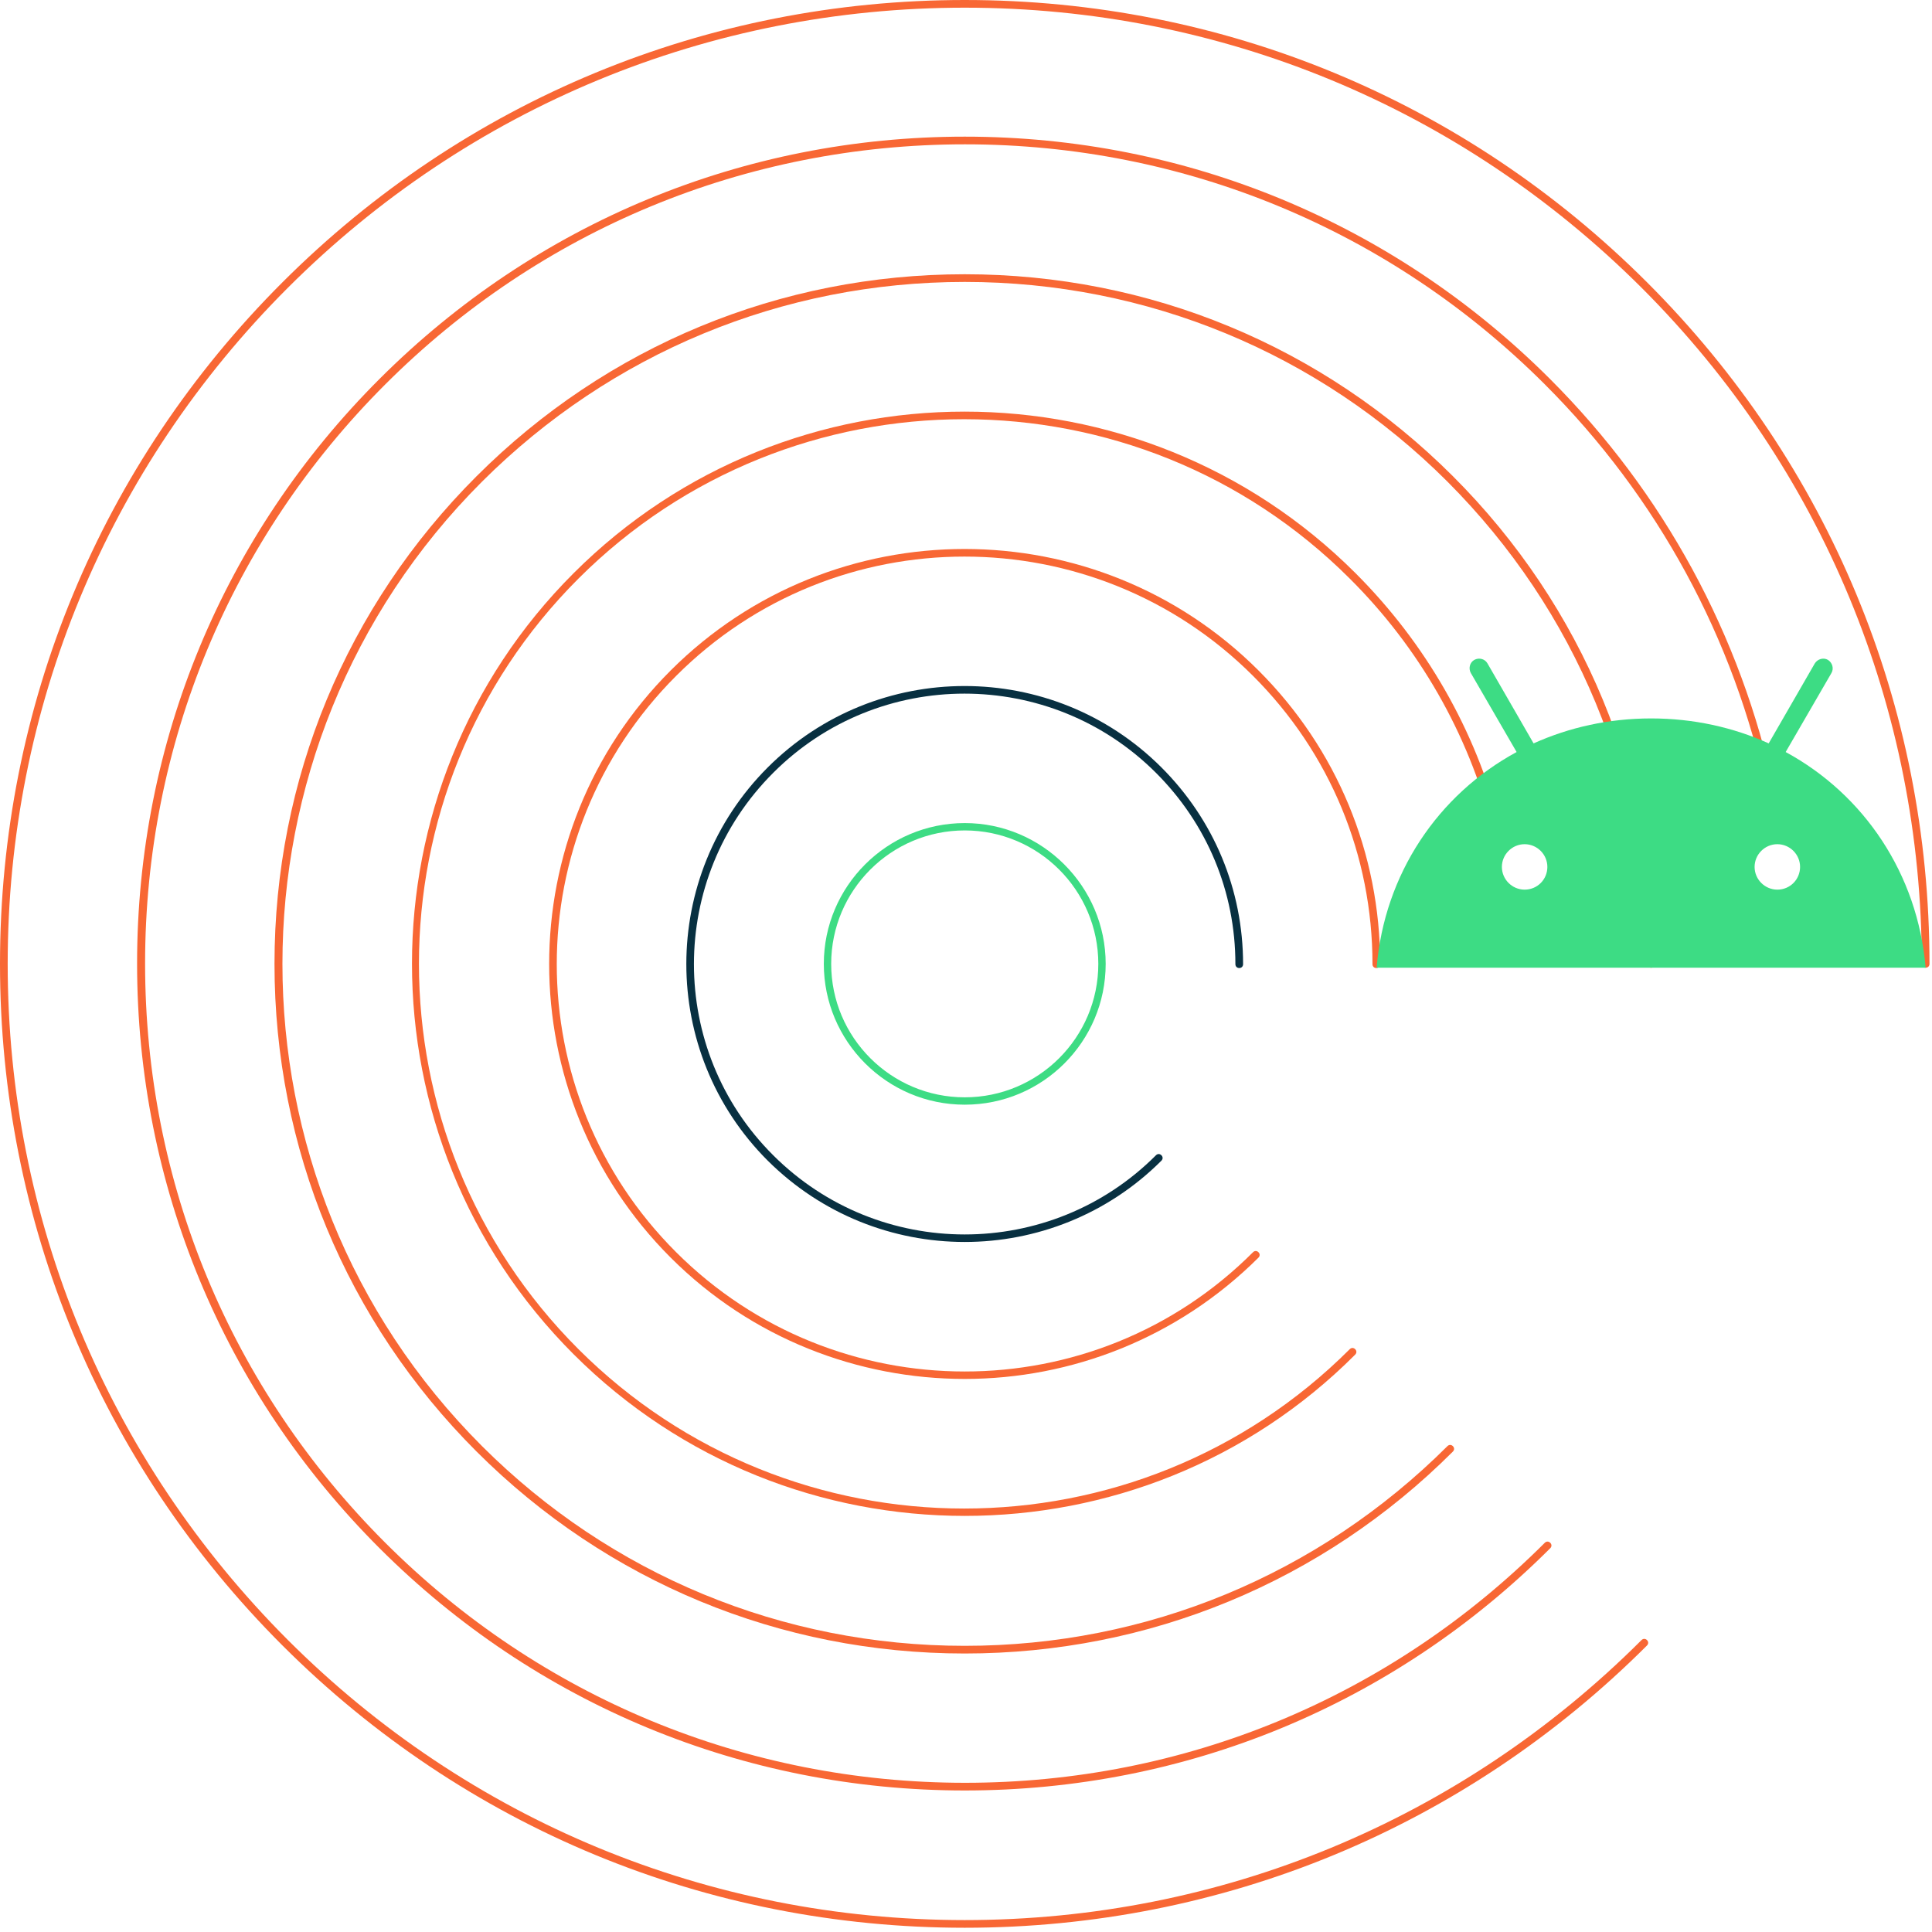
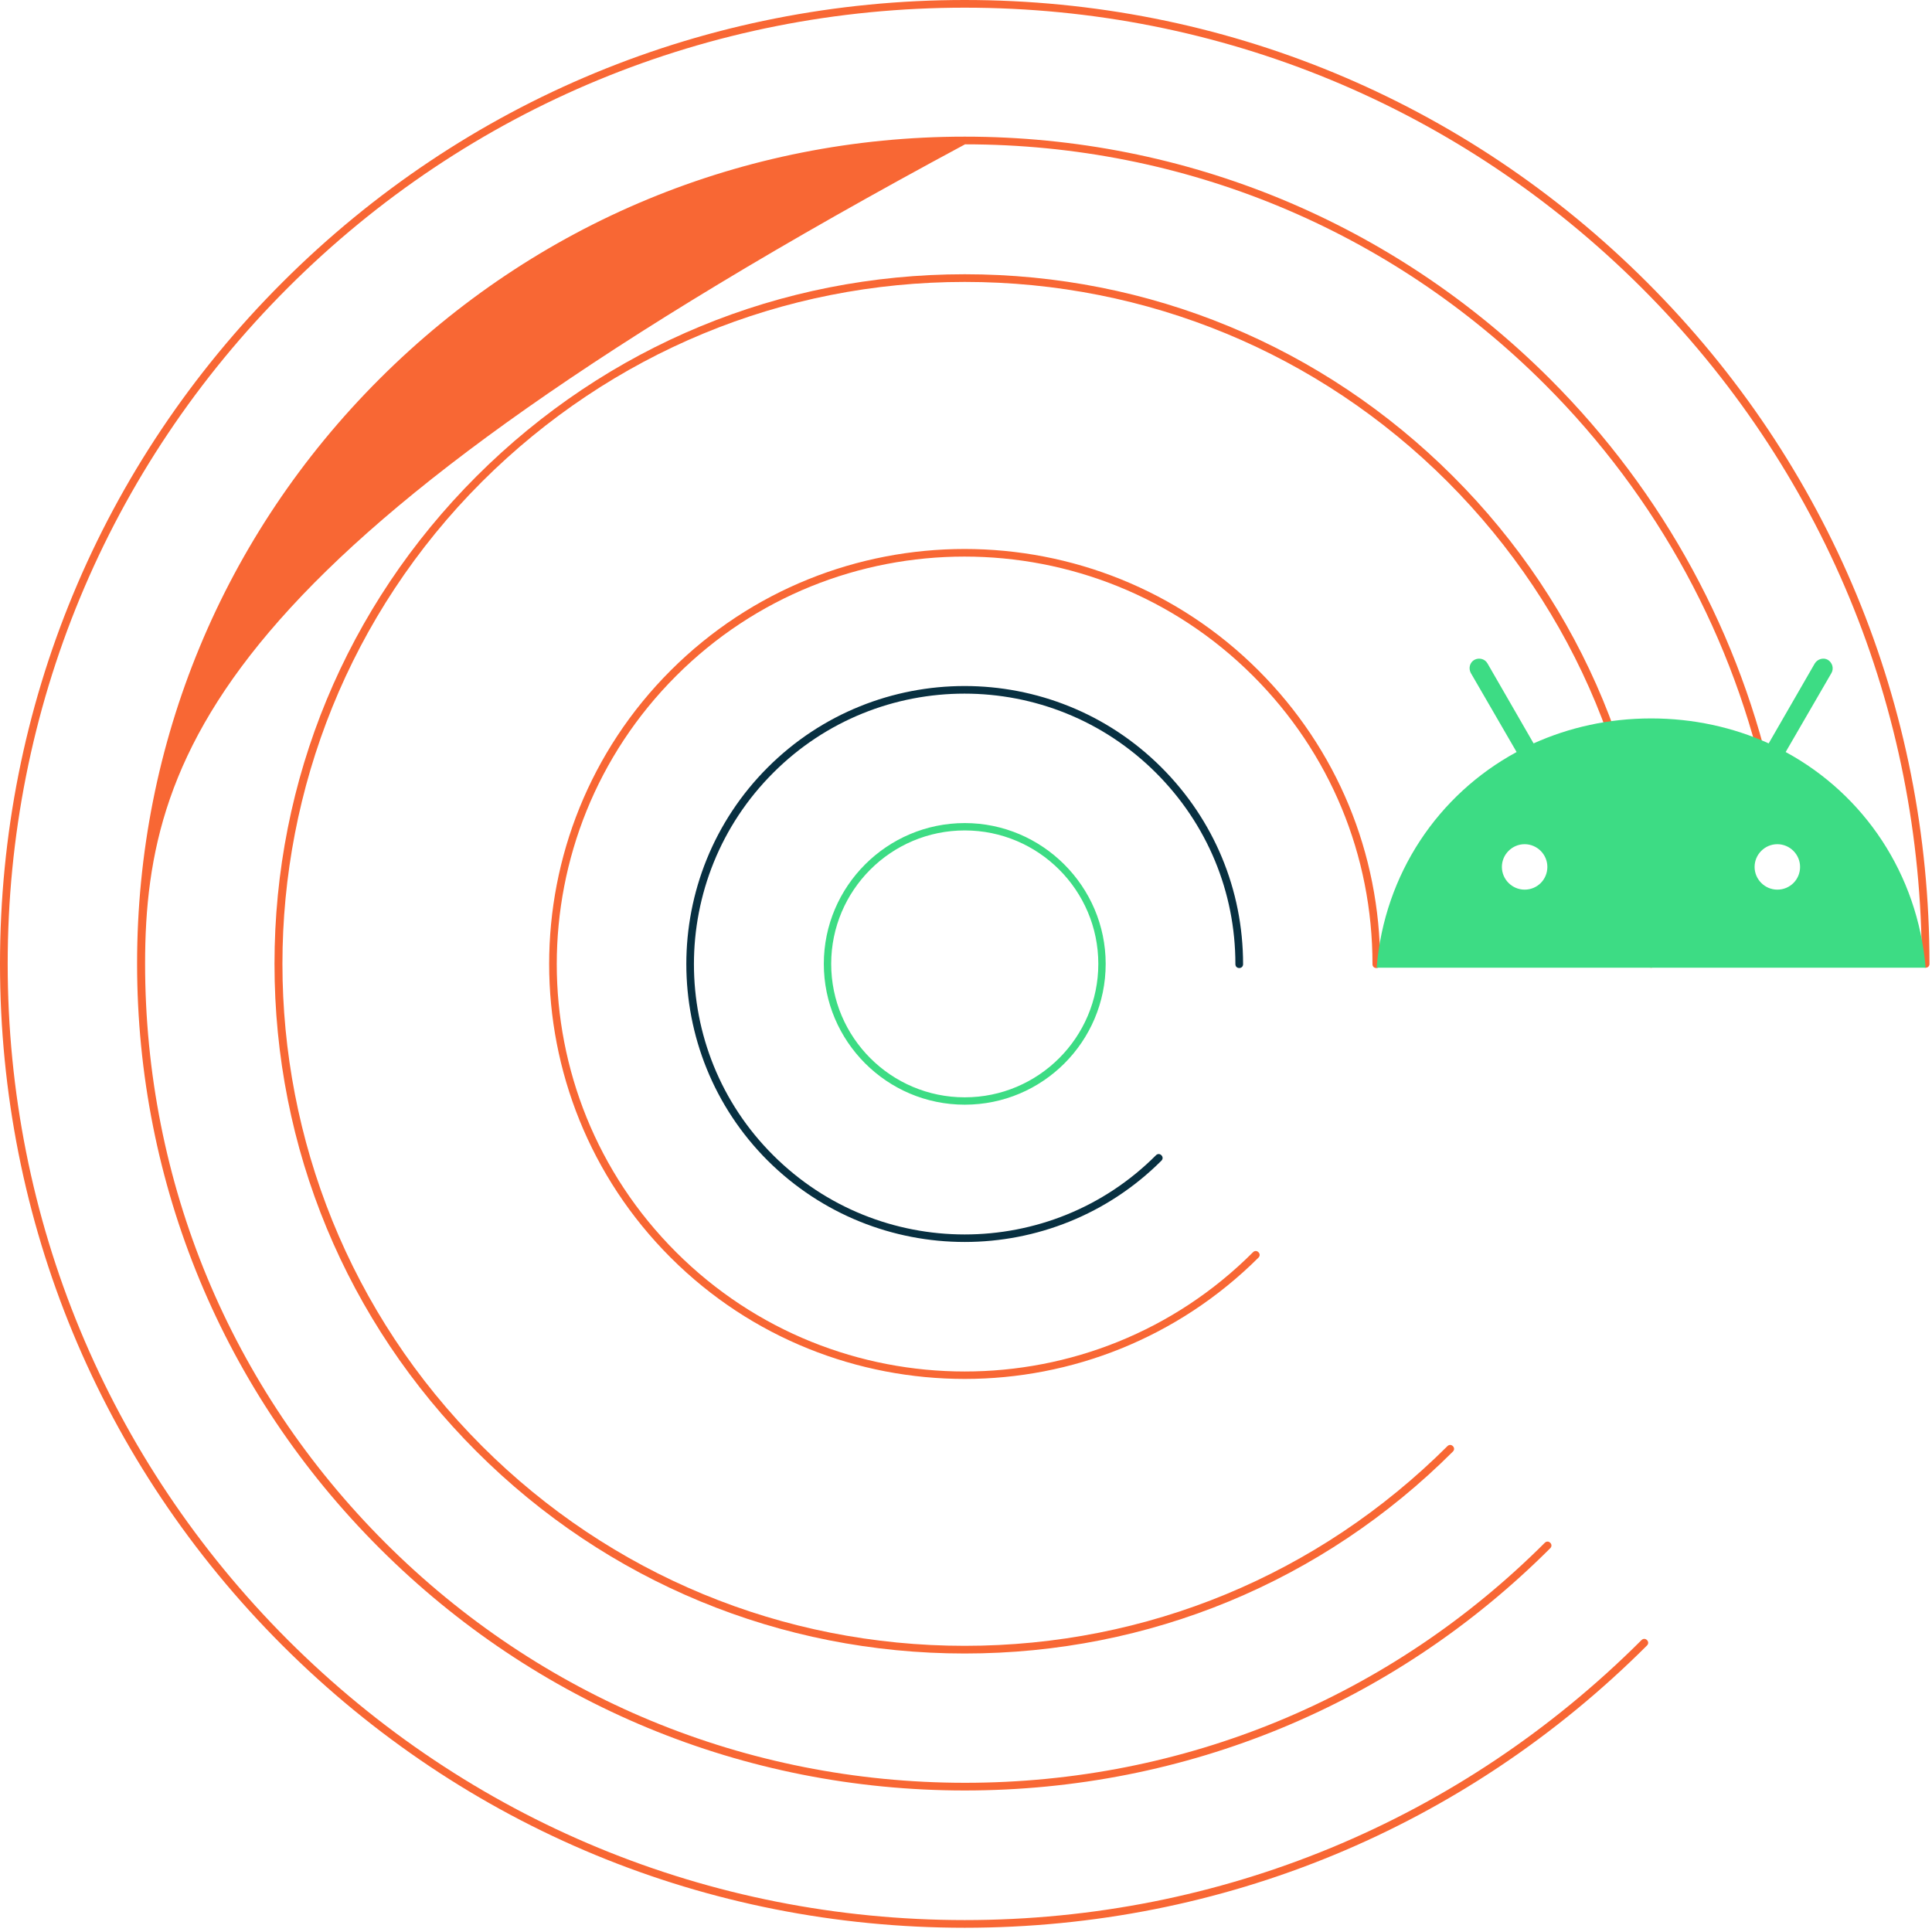
<svg xmlns="http://www.w3.org/2000/svg" width="229" height="229" viewBox="0 0 229 229" fill="none">
  <path d="M114.351 130.938C105.126 130.938 97.647 123.428 97.647 114.249C97.647 105.031 105.164 97.559 114.351 97.559C123.539 97.559 131.056 105.069 131.056 114.249C131.056 123.466 123.577 130.938 114.351 130.938ZM114.351 98.431C105.619 98.431 98.52 105.525 98.52 114.249C98.52 122.973 105.619 130.066 114.351 130.066C123.083 130.066 130.183 122.973 130.183 114.249C130.183 105.525 123.083 98.431 114.351 98.431Z" fill="#3DDC84" />
  <path d="M114.351 147.211C105.885 147.211 97.457 143.987 91.003 137.576C78.133 124.718 78.133 103.818 91.003 90.959C103.873 78.1 124.792 78.1 137.662 90.959C143.888 97.18 147.343 105.449 147.343 114.287C147.343 114.552 147.153 114.742 146.888 114.742C146.622 114.742 146.432 114.552 146.432 114.287C146.432 105.714 143.091 97.673 137.017 91.604C124.488 79.087 104.139 79.087 91.648 91.604C79.12 104.121 79.12 124.452 91.648 136.932C104.177 149.449 124.526 149.449 137.017 136.932C137.206 136.742 137.472 136.742 137.662 136.932C137.852 137.121 137.852 137.387 137.662 137.576C131.246 143.987 122.78 147.211 114.351 147.211Z" fill="#083041" />
  <path d="M114.351 163.445C101.747 163.445 89.105 158.666 79.499 149.069C60.289 129.876 60.289 98.659 79.499 79.466C98.71 60.273 129.955 60.273 149.165 79.466C158.467 88.759 163.592 101.124 163.592 114.287C163.592 114.552 163.402 114.742 163.136 114.742C162.871 114.742 162.681 114.552 162.681 114.287C162.681 101.39 157.669 89.252 148.52 80.111C129.651 61.259 98.975 61.259 80.145 80.111C61.276 98.962 61.276 129.611 80.145 148.425C99.013 167.276 129.689 167.276 148.52 148.425C148.71 148.235 148.975 148.235 149.165 148.425C149.355 148.614 149.355 148.88 149.165 149.069C139.56 158.628 126.956 163.445 114.351 163.445Z" fill="#F86734" />
-   <path d="M114.351 179.68C97.57 179.68 80.789 173.308 67.995 160.525C42.445 134.997 42.445 93.462 67.995 67.935C93.546 42.407 135.117 42.407 160.668 67.935C168.982 76.242 174.905 86.559 177.79 97.862C177.866 98.09 177.714 98.356 177.448 98.431C177.221 98.507 176.955 98.356 176.879 98.09C174.032 86.938 168.185 76.735 159.985 68.579C134.776 43.393 93.773 43.393 68.565 68.579C43.356 93.766 43.356 134.732 68.565 159.918C93.773 185.104 134.776 185.104 159.985 159.918C160.174 159.728 160.44 159.728 160.63 159.918C160.82 160.107 160.82 160.373 160.63 160.563C147.912 173.308 131.131 179.68 114.351 179.68Z" fill="#F86734" />
  <path d="M114.351 195.99C92.483 195.99 71.944 187.494 56.492 172.056C41.041 156.618 32.536 136.097 32.536 114.249C32.536 92.4 41.041 71.88 56.492 56.442C71.944 41.004 92.483 32.507 114.351 32.507C136.219 32.507 156.758 41.004 172.21 56.442C187.662 71.88 196.166 92.4 196.166 114.249C196.166 114.514 195.976 114.704 195.71 114.704C195.444 114.704 195.255 114.514 195.255 114.249C195.255 92.666 186.826 72.373 171.564 57.087C156.303 41.838 135.953 33.417 114.351 33.417C92.749 33.417 72.438 41.838 57.138 57.087C25.589 88.607 25.589 139.89 57.138 171.411C72.4 186.659 92.749 195.08 114.351 195.08C135.953 195.08 156.265 186.659 171.564 171.411C171.754 171.221 172.02 171.221 172.21 171.411C172.4 171.601 172.4 171.866 172.21 172.056C156.758 187.494 136.181 195.99 114.351 195.99Z" fill="#F86734" />
-   <path d="M114.351 212.225C88.155 212.225 63.515 202.021 44.988 183.511C26.461 165.001 16.249 140.383 16.249 114.211C16.249 88.038 26.461 63.421 44.988 44.911C63.515 26.4 88.155 16.197 114.351 16.197C140.546 16.197 165.186 26.4 183.713 44.911C197.19 58.376 206.378 75.293 210.326 93.842C210.364 94.069 210.212 94.335 209.984 94.373C209.757 94.411 209.491 94.259 209.453 94.031C205.581 75.673 196.469 58.907 183.105 45.555C164.768 27.235 140.357 17.107 114.388 17.107C88.42 17.107 64.047 27.197 45.672 45.555C27.335 63.876 17.198 88.266 17.198 114.211C17.198 140.156 27.297 164.508 45.672 182.866C64.009 201.187 88.42 211.315 114.388 211.315C140.357 211.315 164.73 201.225 183.105 182.866C183.295 182.677 183.561 182.677 183.751 182.866C183.94 183.056 183.94 183.321 183.751 183.511C165.186 202.059 140.546 212.225 114.351 212.225Z" fill="#F86734" />
+   <path d="M114.351 212.225C88.155 212.225 63.515 202.021 44.988 183.511C26.461 165.001 16.249 140.383 16.249 114.211C16.249 88.038 26.461 63.421 44.988 44.911C63.515 26.4 88.155 16.197 114.351 16.197C140.546 16.197 165.186 26.4 183.713 44.911C197.19 58.376 206.378 75.293 210.326 93.842C210.364 94.069 210.212 94.335 209.984 94.373C209.757 94.411 209.491 94.259 209.453 94.031C205.581 75.673 196.469 58.907 183.105 45.555C164.768 27.235 140.357 17.107 114.388 17.107C27.335 63.876 17.198 88.266 17.198 114.211C17.198 140.156 27.297 164.508 45.672 182.866C64.009 201.187 88.42 211.315 114.388 211.315C140.357 211.315 164.73 201.225 183.105 182.866C183.295 182.677 183.561 182.677 183.751 182.866C183.94 183.056 183.94 183.321 183.751 183.511C165.186 202.059 140.546 212.225 114.351 212.225Z" fill="#F86734" />
  <path d="M114.351 228.497C83.789 228.497 55.087 216.625 33.485 195.042C11.883 173.459 0 144.745 0 114.249C0 83.714 11.883 55.038 33.485 33.455C55.087 11.873 83.789 0 114.351 0C144.913 0 173.614 11.873 195.216 33.455C216.819 55.038 228.702 83.714 228.702 114.249C228.702 114.514 228.512 114.704 228.246 114.704C227.98 114.704 227.79 114.514 227.79 114.249C227.79 83.98 215.983 55.493 194.571 34.1C173.121 12.707 144.647 0.91 114.351 0.91C84.055 0.91 55.543 12.707 34.131 34.1C12.718 55.493 0.911 83.98 0.911 114.249C0.911 144.518 12.718 172.966 34.131 194.397C55.543 215.79 84.055 227.587 114.351 227.587C144.647 227.587 173.159 215.79 194.571 194.397C194.761 194.208 195.027 194.208 195.216 194.397C195.406 194.587 195.406 194.852 195.216 195.042C173.614 216.625 144.875 228.497 114.351 228.497Z" fill="#F86734" />
  <path d="M211.655 89.138L217.084 79.769C217.388 79.238 217.198 78.555 216.666 78.214C216.135 77.911 215.451 78.1 215.11 78.631L209.643 88.114C205.467 86.218 200.721 85.155 195.71 85.155C190.698 85.155 185.991 86.218 181.776 88.114L176.309 78.631C176.006 78.1 175.322 77.911 174.753 78.214C174.221 78.517 174.032 79.2 174.335 79.769L179.764 89.138C170.463 94.183 164.085 103.59 163.174 114.704H228.246C227.297 103.59 220.956 94.183 211.655 89.138ZM180.713 105.449C179.233 105.449 178.018 104.235 178.018 102.755C178.018 101.276 179.233 100.062 180.713 100.062C182.194 100.062 183.409 101.276 183.409 102.755C183.409 104.235 182.232 105.449 180.713 105.449ZM210.668 105.449C209.187 105.449 207.972 104.235 207.972 102.755C207.972 101.276 209.187 100.062 210.668 100.062C212.149 100.062 213.363 101.276 213.363 102.755C213.363 104.235 212.186 105.449 210.668 105.449Z" fill="#3DDC84" />
</svg>